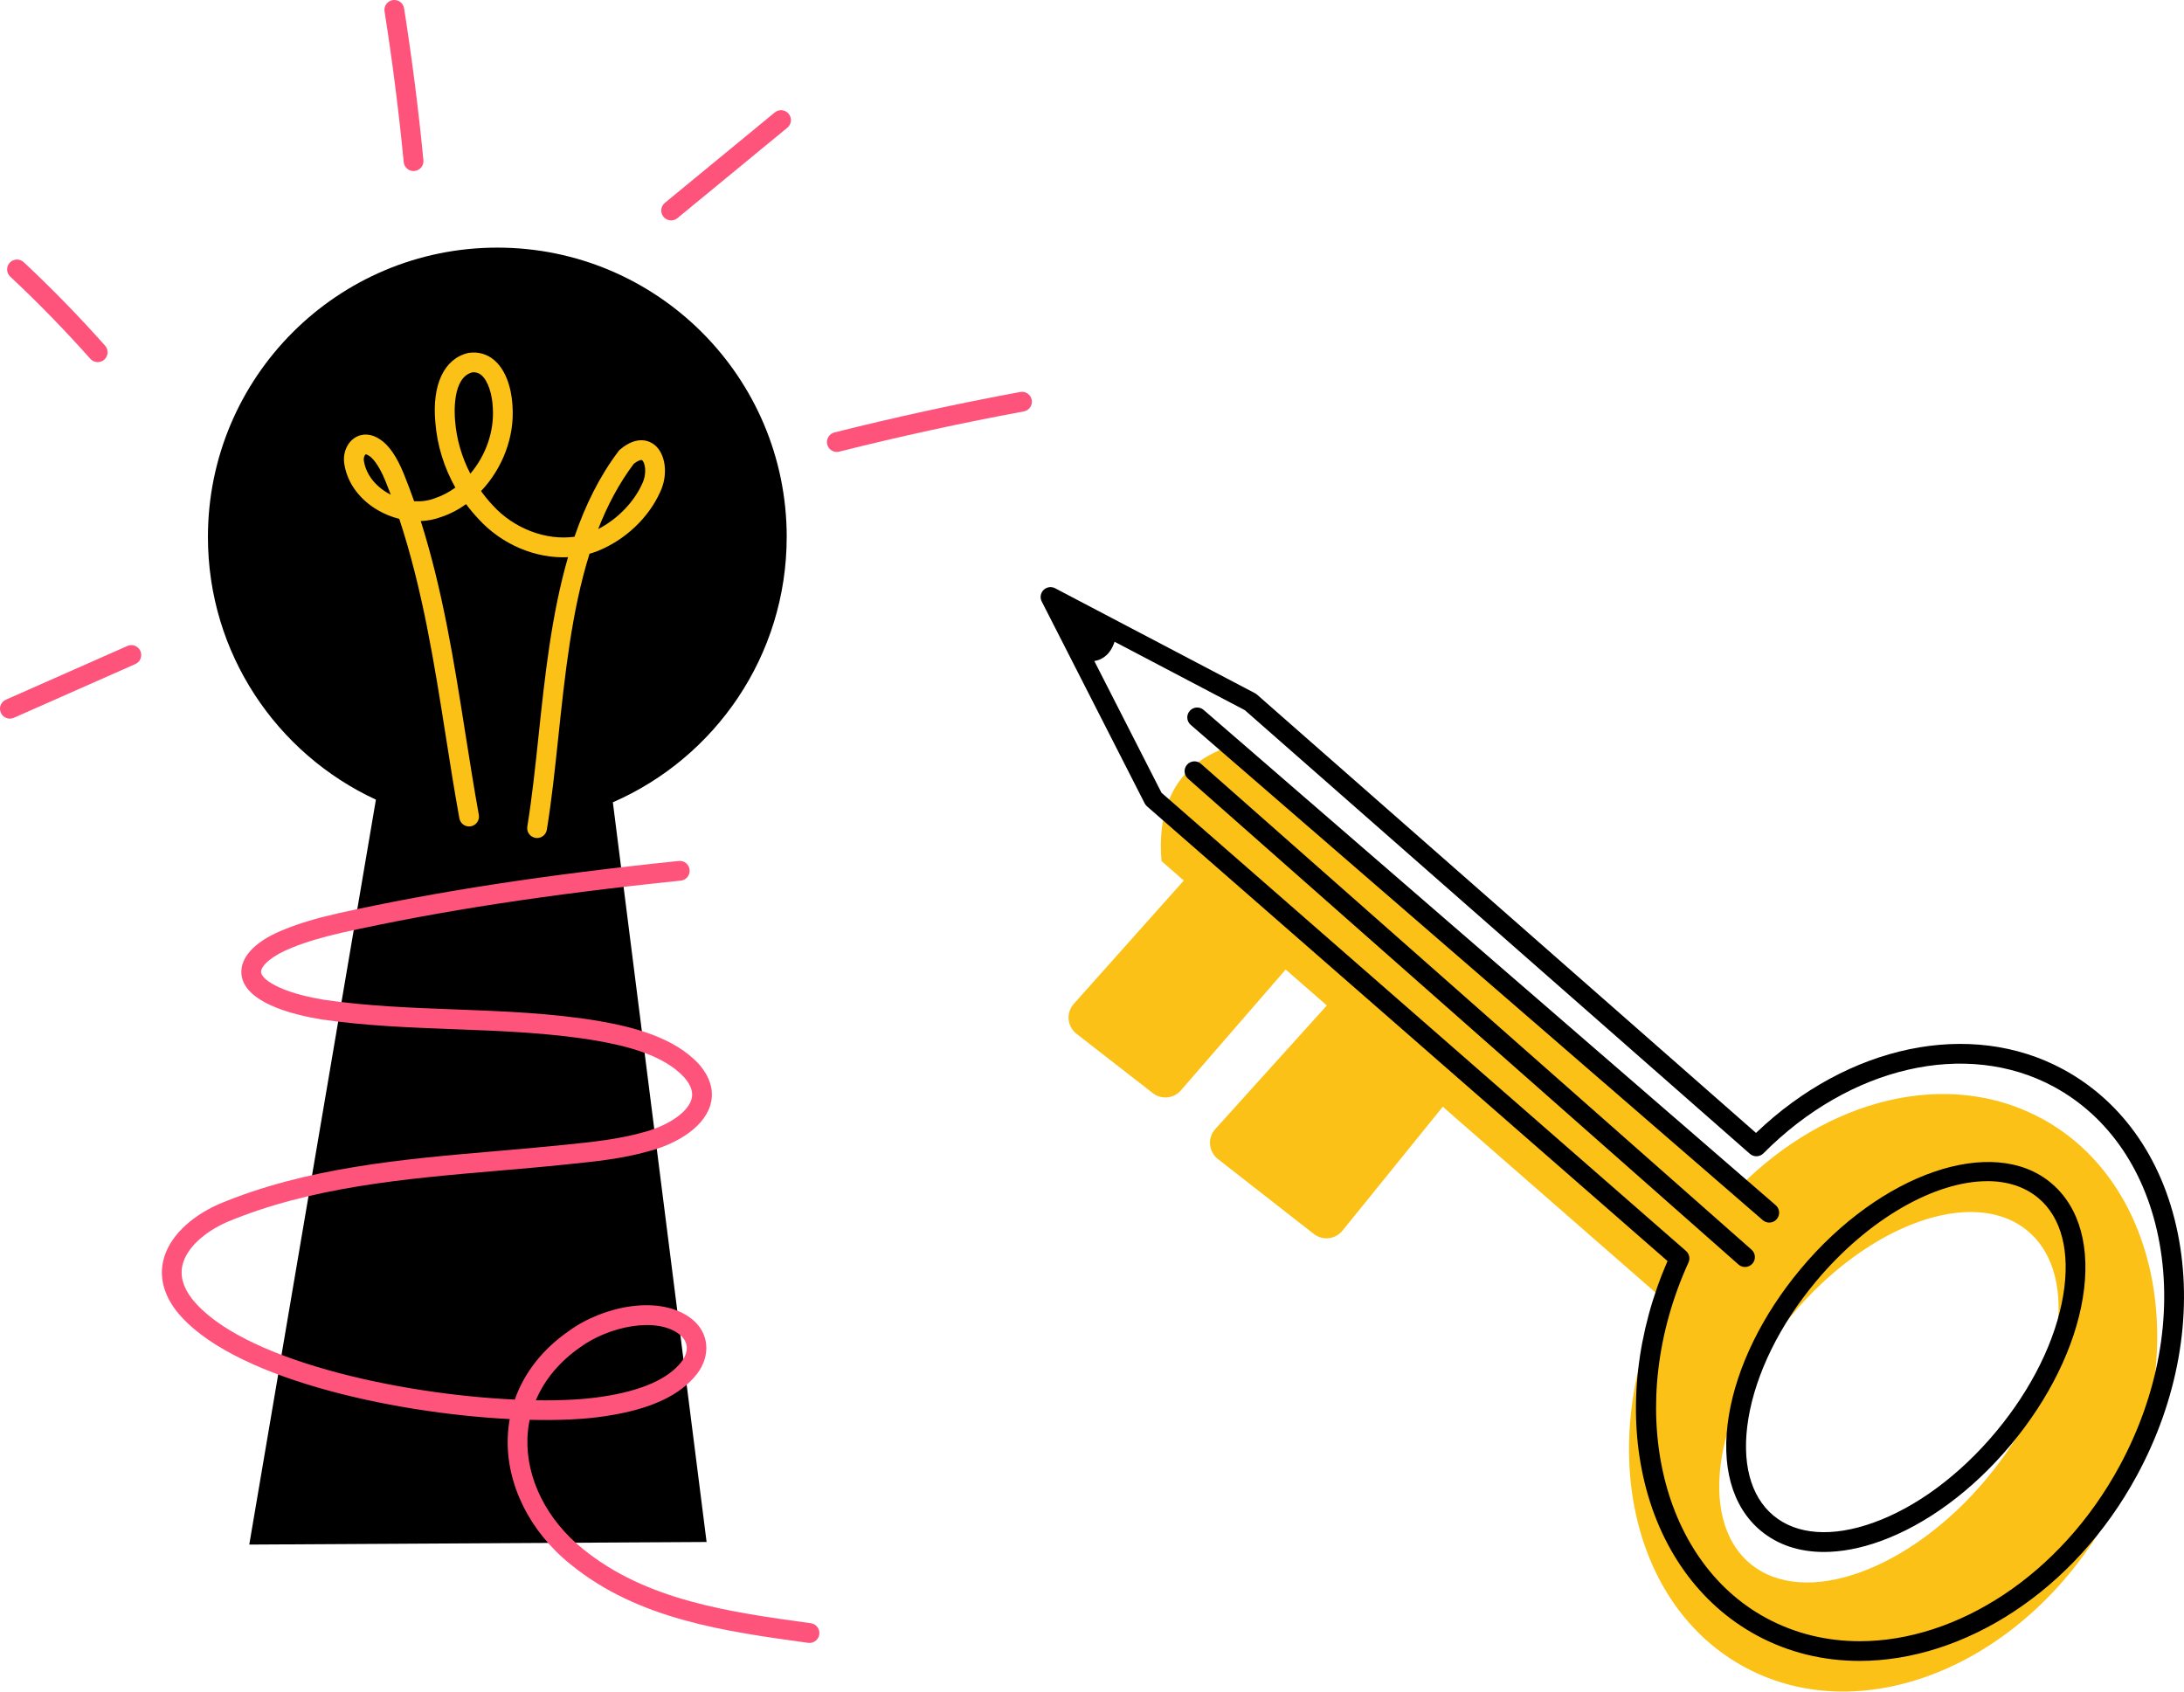
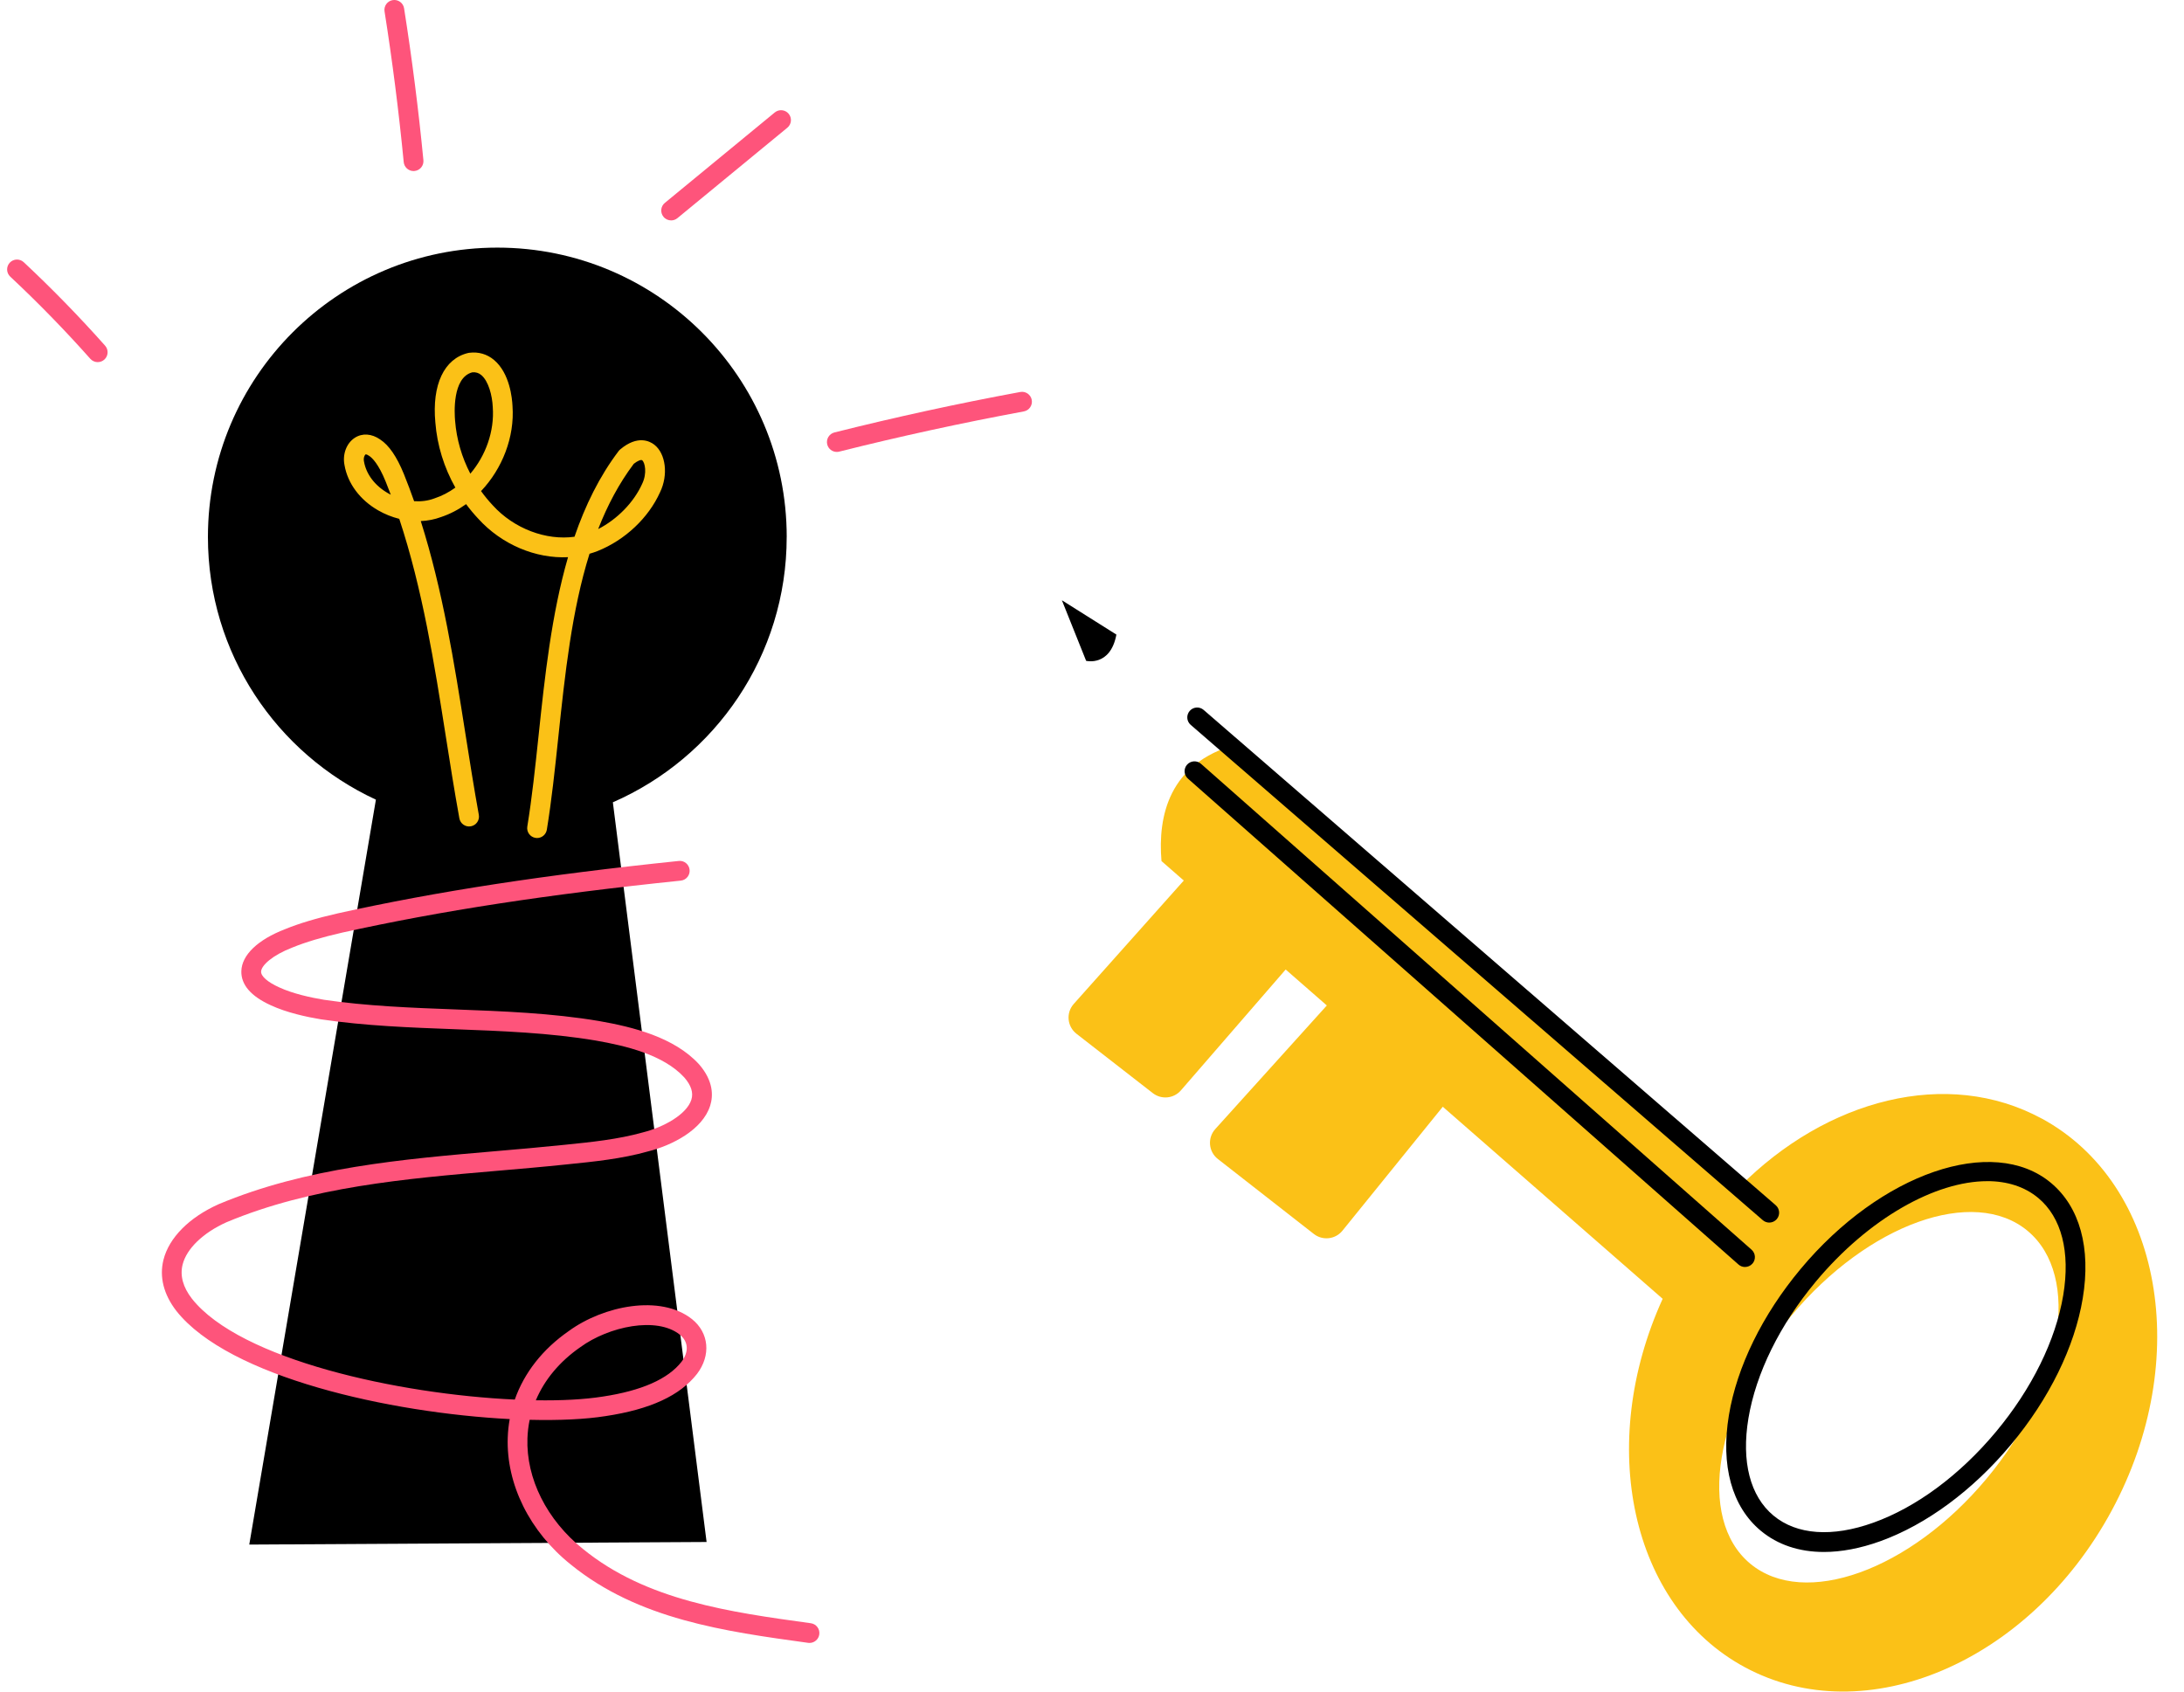
<svg xmlns="http://www.w3.org/2000/svg" id="Capa_1" viewBox="0 0 844.18 653.92">
  <defs>
    <style>.cls-1{fill:#fbc117;}.cls-2{fill:#fe547b;}</style>
  </defs>
  <path d="M304.09,207.58c0-61.78-50.08-111.86-111.86-111.86s-111.86,50.08-111.86,111.86c0,45.01,26.6,83.79,64.93,101.54l-48.95,287.96,176.77-1-36.23-285.94c39.54-17.25,67.19-56.66,67.19-102.56Z" />
  <path class="cls-1" d="M789.08,432.35c-36.35-19.66-82.93-7.56-116.71,26.46l-194.64-170.99c-25.79,7.17-30.26,27.52-28.78,45.04l8.62,7.53-42.53,47.69c-3.06,3.43-2.57,8.72,1.05,11.54l29.51,22.95c3.33,2.59,8.1,2.12,10.86-1.07l40.49-46.72,15.91,13.9-43.13,47.79c-3.08,3.42-2.62,8.73,1.01,11.56l37.1,28.98c3.41,2.66,8.33,2.1,11.05-1.26l38.79-47.92,84.99,74.25c-25.65,56.28-12.47,118.49,31.7,142.38,46.63,25.22,110.12-1.82,141.8-60.4,31.68-58.58,19.56-126.51-27.08-151.73ZM767.86,571.61c-29.62,35.51-70.53,50.21-91.38,32.82-20.84-17.39-13.73-60.27,15.89-95.78,29.62-35.51,70.53-50.21,91.38-32.82,20.84,17.39,13.73,60.27-15.89,95.78Z" />
  <path d="M704.99,599.94c-9.53,0-17.87-2.76-24.42-8.22-11.16-9.31-15.53-25.17-12.3-44.65,3.11-18.75,12.95-38.82,27.71-56.51,30.92-37.07,74.33-52.01,96.76-33.31,11.16,9.31,15.53,25.17,12.3,44.65-3.11,18.75-12.95,38.82-27.71,56.51h0c-14.76,17.69-32.73,30.97-50.62,37.4-7.68,2.76-15,4.13-21.71,4.13ZM768.12,456.6c-20,0-45.85,14.36-66.27,38.85-13.9,16.66-23.14,35.44-26.04,52.87-2.77,16.7.66,30.03,9.66,37.53,9,7.5,22.72,8.49,38.66,2.76,16.63-5.97,33.44-18.44,47.34-35.1h0c13.9-16.66,23.14-35.44,26.04-52.87,2.77-16.7-.66-30.03-9.65-37.53-5.3-4.42-12.09-6.52-19.72-6.52ZM774.39,555.96h.01-.01Z" />
-   <path d="M718.76,642.05c-13.81,0-27.32-3.17-39.7-9.86-22.27-12.05-37.88-33.92-43.95-61.58-5.79-26.37-2.43-55.78,9.43-83.13l-201.19-175.78c-.37-.32-.67-.71-.89-1.14l-39.8-78.05c-.76-1.48-.47-3.28.72-4.45,1.18-1.17,2.99-1.44,4.46-.66l77.27,40.58c.27.14.52.31.74.51l192.9,169.46c35.56-34.05,82.85-43.99,118.68-24.61,23.6,12.76,39.53,36.22,44.85,66.05,5.27,29.51-.5,61.78-16.23,90.86-24.29,44.92-67.05,71.8-107.28,71.8ZM448.93,306.43l202.76,177.15c1.27,1.11,1.66,2.93.96,4.46-24.85,54.52-11.65,114.88,30.04,137.43,11.25,6.09,23.56,8.97,36.17,8.97,37.46,0,77.54-25.45,100.46-67.82,14.91-27.57,20.39-58.07,15.43-85.89-4.91-27.49-19.45-49.03-40.96-60.67h0c-33.69-18.22-78.77-7.86-112.18,25.79-1.42,1.43-3.72,1.51-5.23.18l-195.23-171.51-66.22-34.78,34.01,66.68Z" />
  <path d="M419.81,255.46s9.37,2.34,11.71-10.15l-21.07-13.27,9.37,23.41Z" />
  <path d="M683.87,472.61c-.89,0-1.78-.31-2.5-.93l-221.13-191.47c-1.6-1.38-1.77-3.79-.39-5.39,1.38-1.59,3.79-1.77,5.39-.39l221.13,191.47c1.59,1.38,1.77,3.79.39,5.39-.76.87-1.82,1.32-2.89,1.32Z" />
  <path d="M674.51,489.78c-.9,0-1.8-.31-2.53-.96l-212.81-187.83c-1.58-1.4-1.73-3.81-.34-5.39,1.4-1.58,3.81-1.73,5.39-.34l212.81,187.83c1.58,1.4,1.73,3.81.34,5.39-.76.86-1.81,1.29-2.87,1.29Z" />
  <path class="cls-1" d="M207.6,323.95c-.2,0-.41-.02-.62-.05-2.08-.34-3.5-2.3-3.16-4.39,1.81-11.08,3.06-22.88,4.38-35.37,2.37-22.41,4.94-46.6,11.36-68.75-12.46.6-25.6-4.82-34.75-14.93-1.66-1.77-3.22-3.64-4.65-5.58-2.98,2.14-6.23,3.84-9.68,4.99-2.48.93-5.13,1.44-7.84,1.56,8.52,26.86,12.93,54.8,17.22,81.99,1.64,10.38,3.33,21.11,5.22,31.56.38,2.08-1,4.06-3.08,4.44-2.08.38-4.06-1-4.44-3.08-1.91-10.53-3.61-21.31-5.25-31.73-4.41-27.97-8.96-56.75-17.98-84.04-2.79-.69-5.53-1.78-8.12-3.26-7.08-4.05-11.83-10.44-13.05-17.53-.83-4.17.76-8.44,3.96-10.53,2.89-1.89,6.57-1.65,9.83.64,3.39,2.21,6.42,6.61,9.17,13.37,1.4,3.47,2.71,6.97,3.95,10.49,2.74.18,5.41-.17,7.78-1.06.05-.02.11-.04.16-.06,2.85-.94,5.54-2.35,8-4.14-4.36-7.73-7.04-16.34-7.73-25.16-1.36-14.61,3.38-24.68,12.68-26.88.13-.03.26-.06.4-.07,3.59-.46,6.9.5,9.6,2.77,6.12,5.15,7.01,14.93,7.14,17.81.87,12.06-4,24.29-12.16,32.88,1.37,1.9,2.87,3.73,4.49,5.46,8.25,9.12,20.72,13.71,31.63,12.19,4.14-12.05,9.62-23.32,17.08-33.15.17-.23.37-.43.59-.61,6.74-5.67,11.47-3.16,13.18-1.83,4.46,3.47,5.46,11.72,2.22,18.39-4.47,9.92-13.5,18.45-24.1,22.71-1.04.41-2.09.76-3.16,1.06-6.88,21.95-9.5,46.68-12.06,70.89-1.33,12.6-2.59,24.5-4.44,35.79-.31,1.87-1.93,3.21-3.77,3.21ZM244.96,179.31c-5.72,7.61-10.19,16.1-13.75,25.21,7.4-3.82,13.76-10.29,17-17.48,1.98-4.08,1.1-8.26,0-9.12-.38-.3-1.63.1-3.26,1.39ZM141.42,175.63s-.09,0-.11.02c-.35.23-.91,1.3-.62,2.74.85,4.94,4.24,9.38,9.33,12.29.34.2.68.38,1.03.56-.64-1.71-1.31-3.42-1.99-5.11-2.77-6.81-5.18-9.13-6.37-9.91-.63-.44-1.06-.59-1.27-.59ZM182.54,143.93c-7.77,2.07-6.88,15.96-6.63,18.75.56,7.13,2.59,14.08,5.89,20.43,5.91-6.94,9.35-16.36,8.67-25.71-.2-4.54-1.65-10.07-4.43-12.41-1.01-.85-2.14-1.19-3.51-1.06Z" />
  <path class="cls-2" d="M312.93,635.11c-.17,0-.35-.01-.53-.04-32.3-4.44-65.7-9.04-91.82-30.31-15.84-12.68-24.94-31.02-24.32-49.03.08-2.43.34-4.82.76-7.16-46.18-2.38-108.55-16.14-128.84-41.8-4.92-6.35-6.64-13.17-5-19.74,2.14-8.57,9.93-16.42,21.36-21.54,33.85-14.19,71.01-17.39,106.94-20.48,8.73-.75,17.76-1.53,26.58-2.45l.2-.02c10.18-1.03,20.7-2.1,30.25-4.8,8.02-2,16.94-6.96,18.72-12.62.85-2.72-.05-5.54-2.76-8.65-8.02-8.71-22.46-12.18-34.14-14.22-17.79-3.01-36.55-3.71-54.69-4.39-16.97-.64-34.53-1.29-51.59-3.82-5.5-.91-13.26-2.59-19.37-5.43-7.7-3.5-11.54-7.96-11.39-13.23.18-6.22,6.35-12.12,16.91-16.2,5.31-2.18,12.19-4.25,20.39-6.11,38.25-8.48,80.11-14.91,131.77-20.25,2.1-.24,3.98,1.31,4.19,3.41.22,2.1-1.31,3.98-3.41,4.19-51.36,5.31-92.94,11.69-130.88,20.1-7.76,1.77-14.24,3.71-19.24,5.76-7.88,3.04-12.03,6.98-12.1,9.32-.05,1.79,2.54,4.06,6.95,6.06,5.35,2.49,12.39,4,17.36,4.82,16.58,2.45,33.92,3.1,50.69,3.73,18.38.69,37.39,1.4,55.7,4.5,12.89,2.26,28.9,6.19,38.53,16.65,5.72,6.55,5.52,12.33,4.36,16.03-2.94,9.38-14.79,15.41-24.04,17.71-10.08,2.86-20.94,3.96-31.45,5.02l-.19.02c-8.88.93-17.94,1.71-26.71,2.46-35.35,3.04-71.9,6.18-104.56,19.87-9.05,4.06-15.43,10.2-16.98,16.38-1.07,4.28.14,8.71,3.6,13.18,18.67,23.61,79.98,36.95,124.8,39,3.64-10.37,10.78-19.51,20.91-26.53,13.36-9.72,35.41-14.25,47.6-4.56,6.59,5.3,7.37,13.99,1.94,21.15-6.57,8.4-18.11,13.73-35.31,16.32-7.81,1.24-17.94,1.72-29.39,1.44-.49,2.33-.77,4.71-.86,7.13-.54,15.61,7.5,31.62,21.49,42.82,24.48,19.94,56.8,24.39,88.06,28.69,2.09.29,3.55,2.22,3.26,4.31-.26,1.91-1.9,3.3-3.78,3.3ZM207.12,541.3c9.98.16,18.86-.32,25.86-1.43,15-2.26,25.23-6.78,30.43-13.43,2.94-3.87,2.7-7.81-.66-10.52-8.94-7.1-27.42-3.16-38.41,4.83-8.04,5.58-13.89,12.62-17.22,20.55Z" />
-   <path class="cls-2" d="M3.82,277.8c-1.47,0-2.87-.85-3.5-2.28-.85-1.93.02-4.19,1.95-5.04l46.96-20.77c1.93-.85,4.19.02,5.04,1.95.85,1.93-.02,4.19-1.95,5.04l-46.96,20.77c-.5.22-1.03.33-1.54.33Z" />
  <path class="cls-2" d="M37.78,139.99c-1.05,0-2.1-.43-2.86-1.28-9.79-11.02-20.2-21.71-30.96-31.77-1.54-1.44-1.62-3.86-.18-5.4,1.44-1.54,3.86-1.62,5.4-.18,10.93,10.22,21.51,21.08,31.45,32.27,1.4,1.58,1.26,3.99-.32,5.39-.73.65-1.63.96-2.54.96Z" />
  <path class="cls-2" d="M159.85,66.12c-1.94,0-3.61-1.48-3.8-3.45-1.88-19.41-4.37-39.01-7.41-58.26-.33-2.08,1.09-4.04,3.18-4.37,2.09-.32,4.04,1.09,4.37,3.18,3.06,19.4,5.58,39.15,7.47,58.71.2,2.1-1.33,3.97-3.44,4.17-.12.01-.25.02-.37.02Z" />
  <path class="cls-2" d="M259.41,85.2c-1.1,0-2.2-.47-2.95-1.39-1.34-1.63-1.11-4.04.52-5.38l42.49-34.96c1.63-1.34,4.04-1.11,5.38.52,1.34,1.63,1.11,4.04-.52,5.38l-42.49,34.96c-.71.59-1.57.87-2.43.87Z" />
  <path class="cls-2" d="M323.45,174.7c-1.71,0-3.27-1.16-3.7-2.89-.51-2.05.73-4.12,2.78-4.64,23.68-5.94,47.84-11.21,71.82-15.64,2.07-.39,4.07.99,4.45,3.06.38,2.08-.99,4.07-3.06,4.45-23.82,4.41-47.82,9.63-71.35,15.54-.31.08-.63.12-.93.12Z" />
</svg>